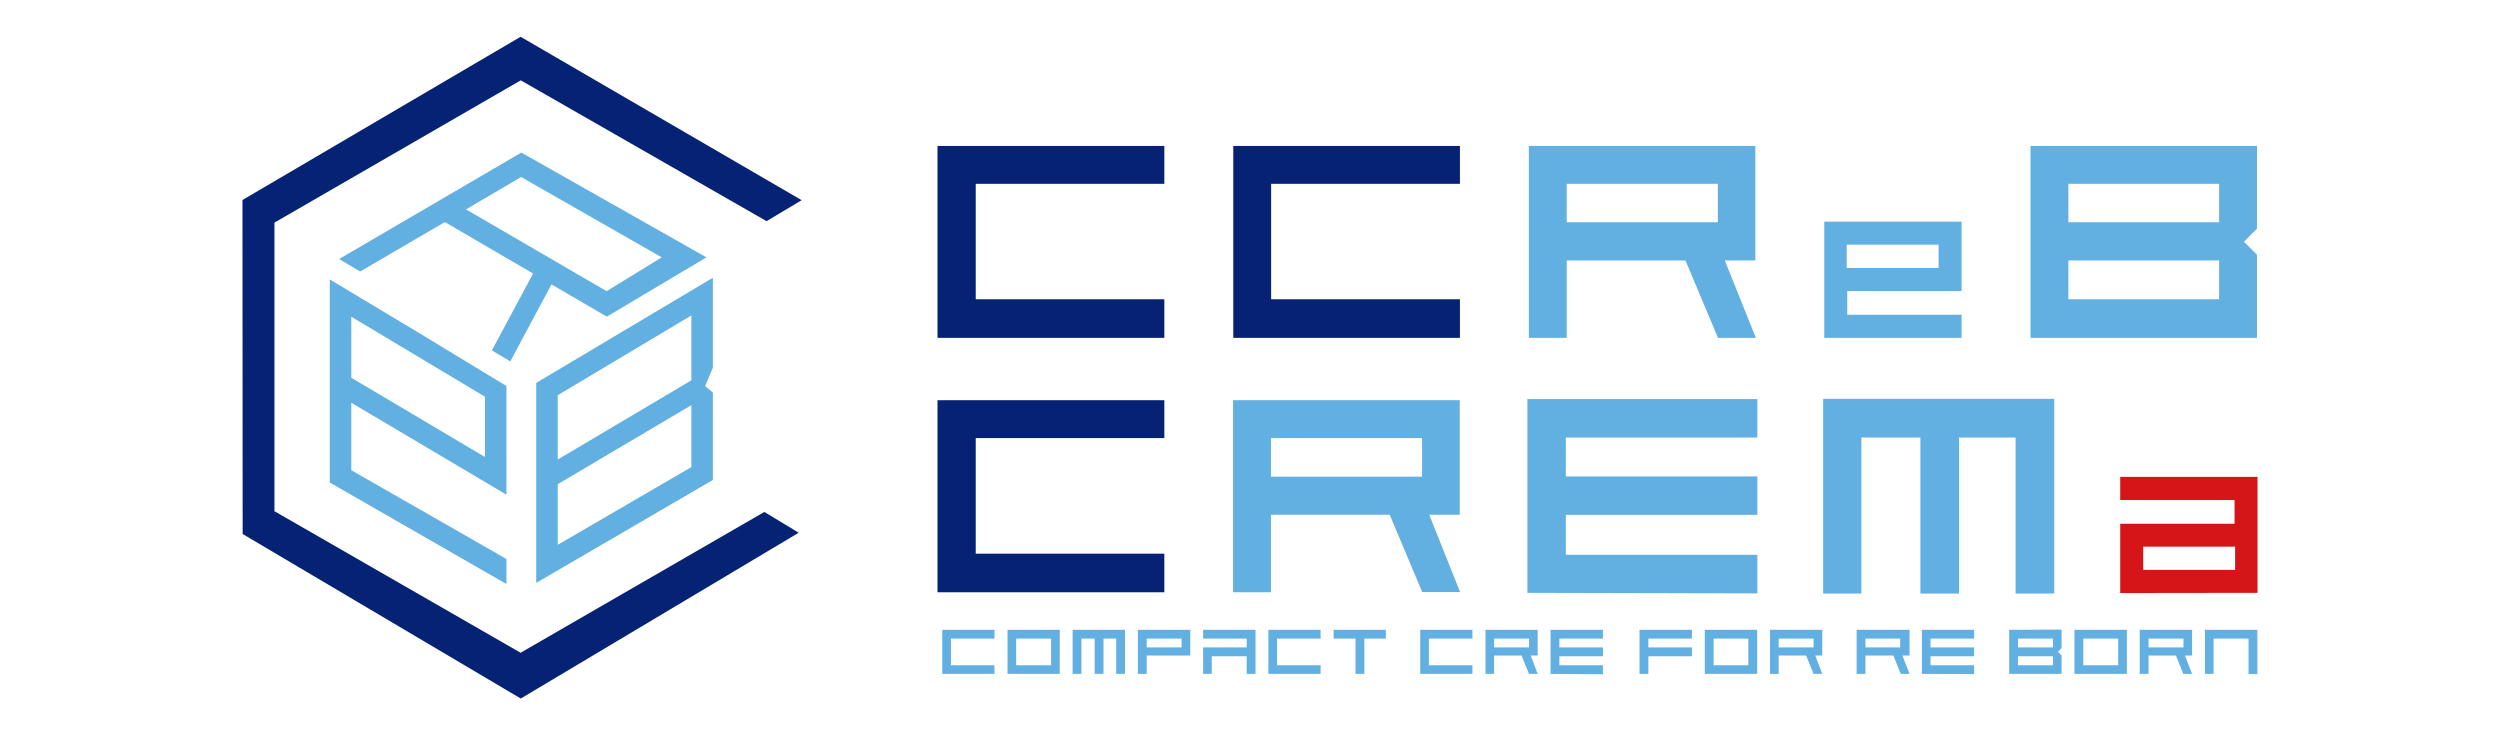
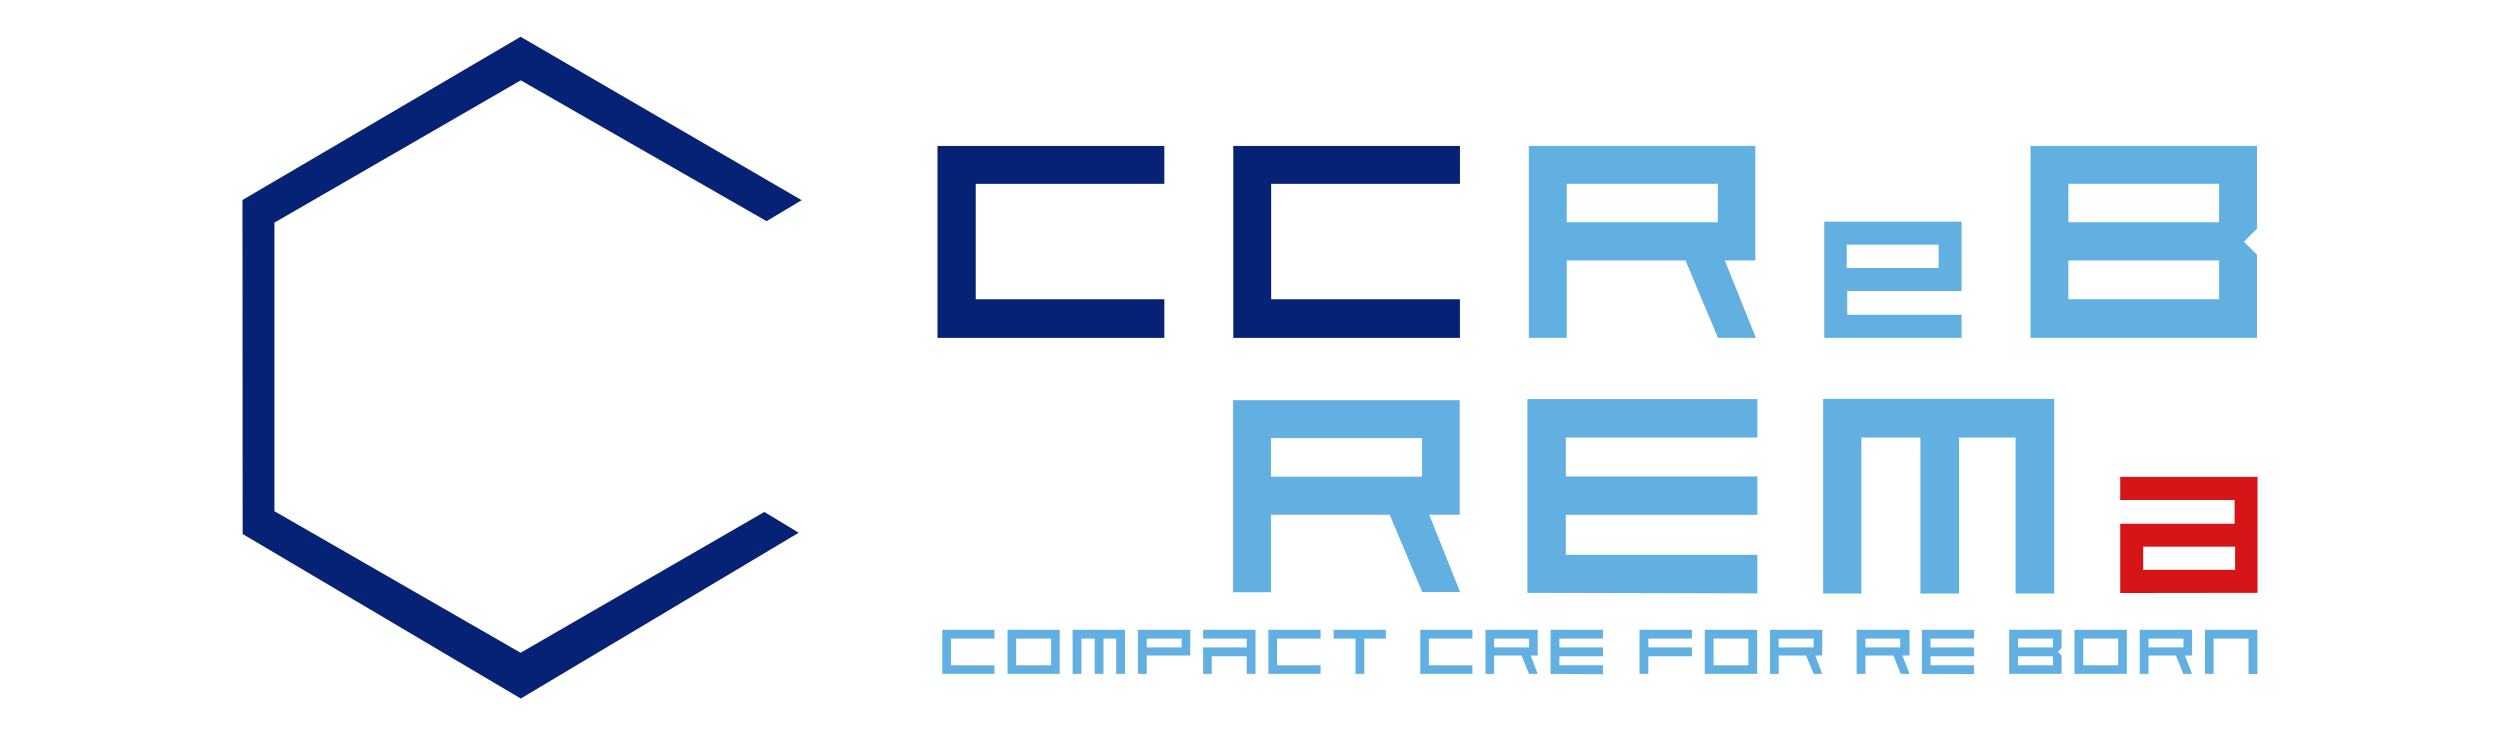
<svg xmlns="http://www.w3.org/2000/svg" viewBox="0 0 136 40">
  <defs>
    <style>.cls-2{fill:#62afe2}.cls-3{fill:#052275}</style>
  </defs>
  <g id="レイヤー_2" data-name="レイヤー 2">
    <g id="header">
-       <path fill="none" d="M0 0h136v40H0z" />
      <path class="cls-2" d="M51.26 36.66h2.84v-.47h-2.37v-1.45h2.37v-.48h-2.84v2.4zm3.55 0h2.84v-2.4h-2.84zm.47-1.92h1.9v1.45h-1.9zm3.07 1.92h.48v-1.92h.72v1.92h.48v-1.92h.69v1.92h.48v-2.4h-2.85v2.4zm3.55 0h.48v-1h2.37v-1.4H61.9zm.48-1.92h1.9v.48h-1.9zm3.07 0h2.37v.48h-2.37v1.44h.47v-.96h1.9v.96h.48v-2.4h-2.85v.48zM69 36.66h2.84v-.47h-2.37v-1.45h2.37v-.48H69v2.4zm3.55-1.92h1.19v1.92h.48v-1.92h1.17v-.48h-2.84v.48zm4.71 1.92h2.84v-.47h-2.37v-1.45h2.37v-.48h-2.84v2.4zm3.55 0h.47v-1h1.49l.41 1h.47l-.38-1h.38v-1.4h-2.84zm.47-1.92h1.9v.48h-1.9zm3.07 1.92l2.85.02v-.49h-2.37v-.49h2.37v-.48h-2.37v-.48h2.37v-.48h-2.85v2.4zm4.84 0h.48v-.96h2.37v-.48h-2.37v-.48h2.37v-.48h-2.85v2.4zm3.55 0h2.85v-2.4h-2.85zm.48-1.92h1.89v1.45h-1.89zm3.07 1.92h.47v-1h1.49l.41 1h.47l-.38-1h.38v-1.4h-2.84zm.47-1.92h1.9v.48h-1.9zm4.24 1.92h.48v-1H103l.4 1h.48l-.39-1h.39v-1.4H101zm.48-1.92h1.89v.48h-1.89zm3.07 1.92l2.84.01v-.48h-2.37v-.49h2.37v-.48h-2.37v-.48h2.37v-.48h-2.84v2.4zm8.3-2.4v2.4h2.85v-2.4zm2.38 1.93h-1.9v-1.45h1.9zm1.17.47h.48v-1h1.49l.4 1h.48l-.39-1h.39v-1.4h-2.85zm.48-1.92h1.9v.48h-1.9zm3.07-.48v2.4h.47v-1.92h1.9v1.93h.48v-2.41h-2.85zm-10.17 0h-.48v2.4h2.85v-1l-.2-.2.2-.21v-1zm1.9 1.93h-1.9v-.49h1.9zm0-1.45v.48h-1.9v-.48z" id="小文字" />
      <g id="CREMa">
-         <path class="cls-3" d="M63.34 23.83H53.08v6.29h10.26v2.1H51V21.77h12.34z" />
        <path class="cls-2" d="M79.41 28h-1.66l1.68 4.21h-2.06L75.6 28h-6.46v4.22h-2.06V21.77h12.33zm-10.27-2.07h8.22v-2.1h-8.22zm13.95 6.32l12.51.03v-2.1H85.18v-2.17H95.6v-2.09H85.18V23.8H95.6v-2.09H83.09v10.54zm16.09.04h2.08V23.8h3.21v8.49h2.1V23.8h3.08v8.49h2.1V21.7H99.18v10.59z" />
        <path d="M122.81 32.25v-6.31h-7.47v1.26h6.22v1.29h-6.22v3.77zm-6.22-2.51h5V31h-5z" fill="#d61518" />
      </g>
      <g id="CCReB">
        <path class="cls-3" d="M63.34 10H53.08v6.28h10.26v2.1H51V7.94h12.34zm16.08 0H69.15v6.28h10.27v2.1H67.09V7.94h12.33z" />
        <path class="cls-2" d="M95.49 14.17h-1.66l1.69 4.21h-2.06l-1.77-4.21h-6.46v4.21h-2.06V7.94h12.32zm-10.26-2.08h8.22V10h-8.22zm14.01-.03v6.32h7.47v-1.26h-6.22v-1.29h6.22v-3.77zm6.22 2.52h-5v-1.27h5zm17.32-2.14v-4.5h-12.32v10.44h12.32v-4.52l-.71-.71zm-2.06 3.84h-8.2v-2.11h8.2zm0-4.19h-8.2V10h8.2z" />
      </g>
      <g id="ロゴ">
        <path class="cls-3" d="M28.33 38L13.2 29.05l-.01-18.17L28.32 2l15.29 8.89-1.91 1.14-13.37-7.66-13.4 7.74v15.7l13.39 7.7 13.26-7.66 1.87 1.13L28.33 38z" />
-         <path class="cls-2" d="M17.94 15.2v11.05l9.61 5.52v-1.36l-8.44-4.83v-3.67l8.44 5V21q-4.8-2.93-9.61-5.8zm1.17 5.35v-3.32l7.27 4.35v3.28zM28.36 8.3l-9.91 5.79 1.14.68 4.61-2.69 4.8 2.8-2.24 4.18 1 .6L30 15.47l2.83 1.65.19.1L38.43 14zM36 14l-3 1.84-7.65-4.45 3-1.76zm2.78 6v-4.89l-9.61 5.72v10.88l9.61-5.6v-4.75l-.42-.36zm-1.17 5.41l-7.27 4.23v-3.3l7.27-4.3zm0-4.72L30.34 25v-3.5l7.27-4.34z" />
      </g>
    </g>
  </g>
</svg>